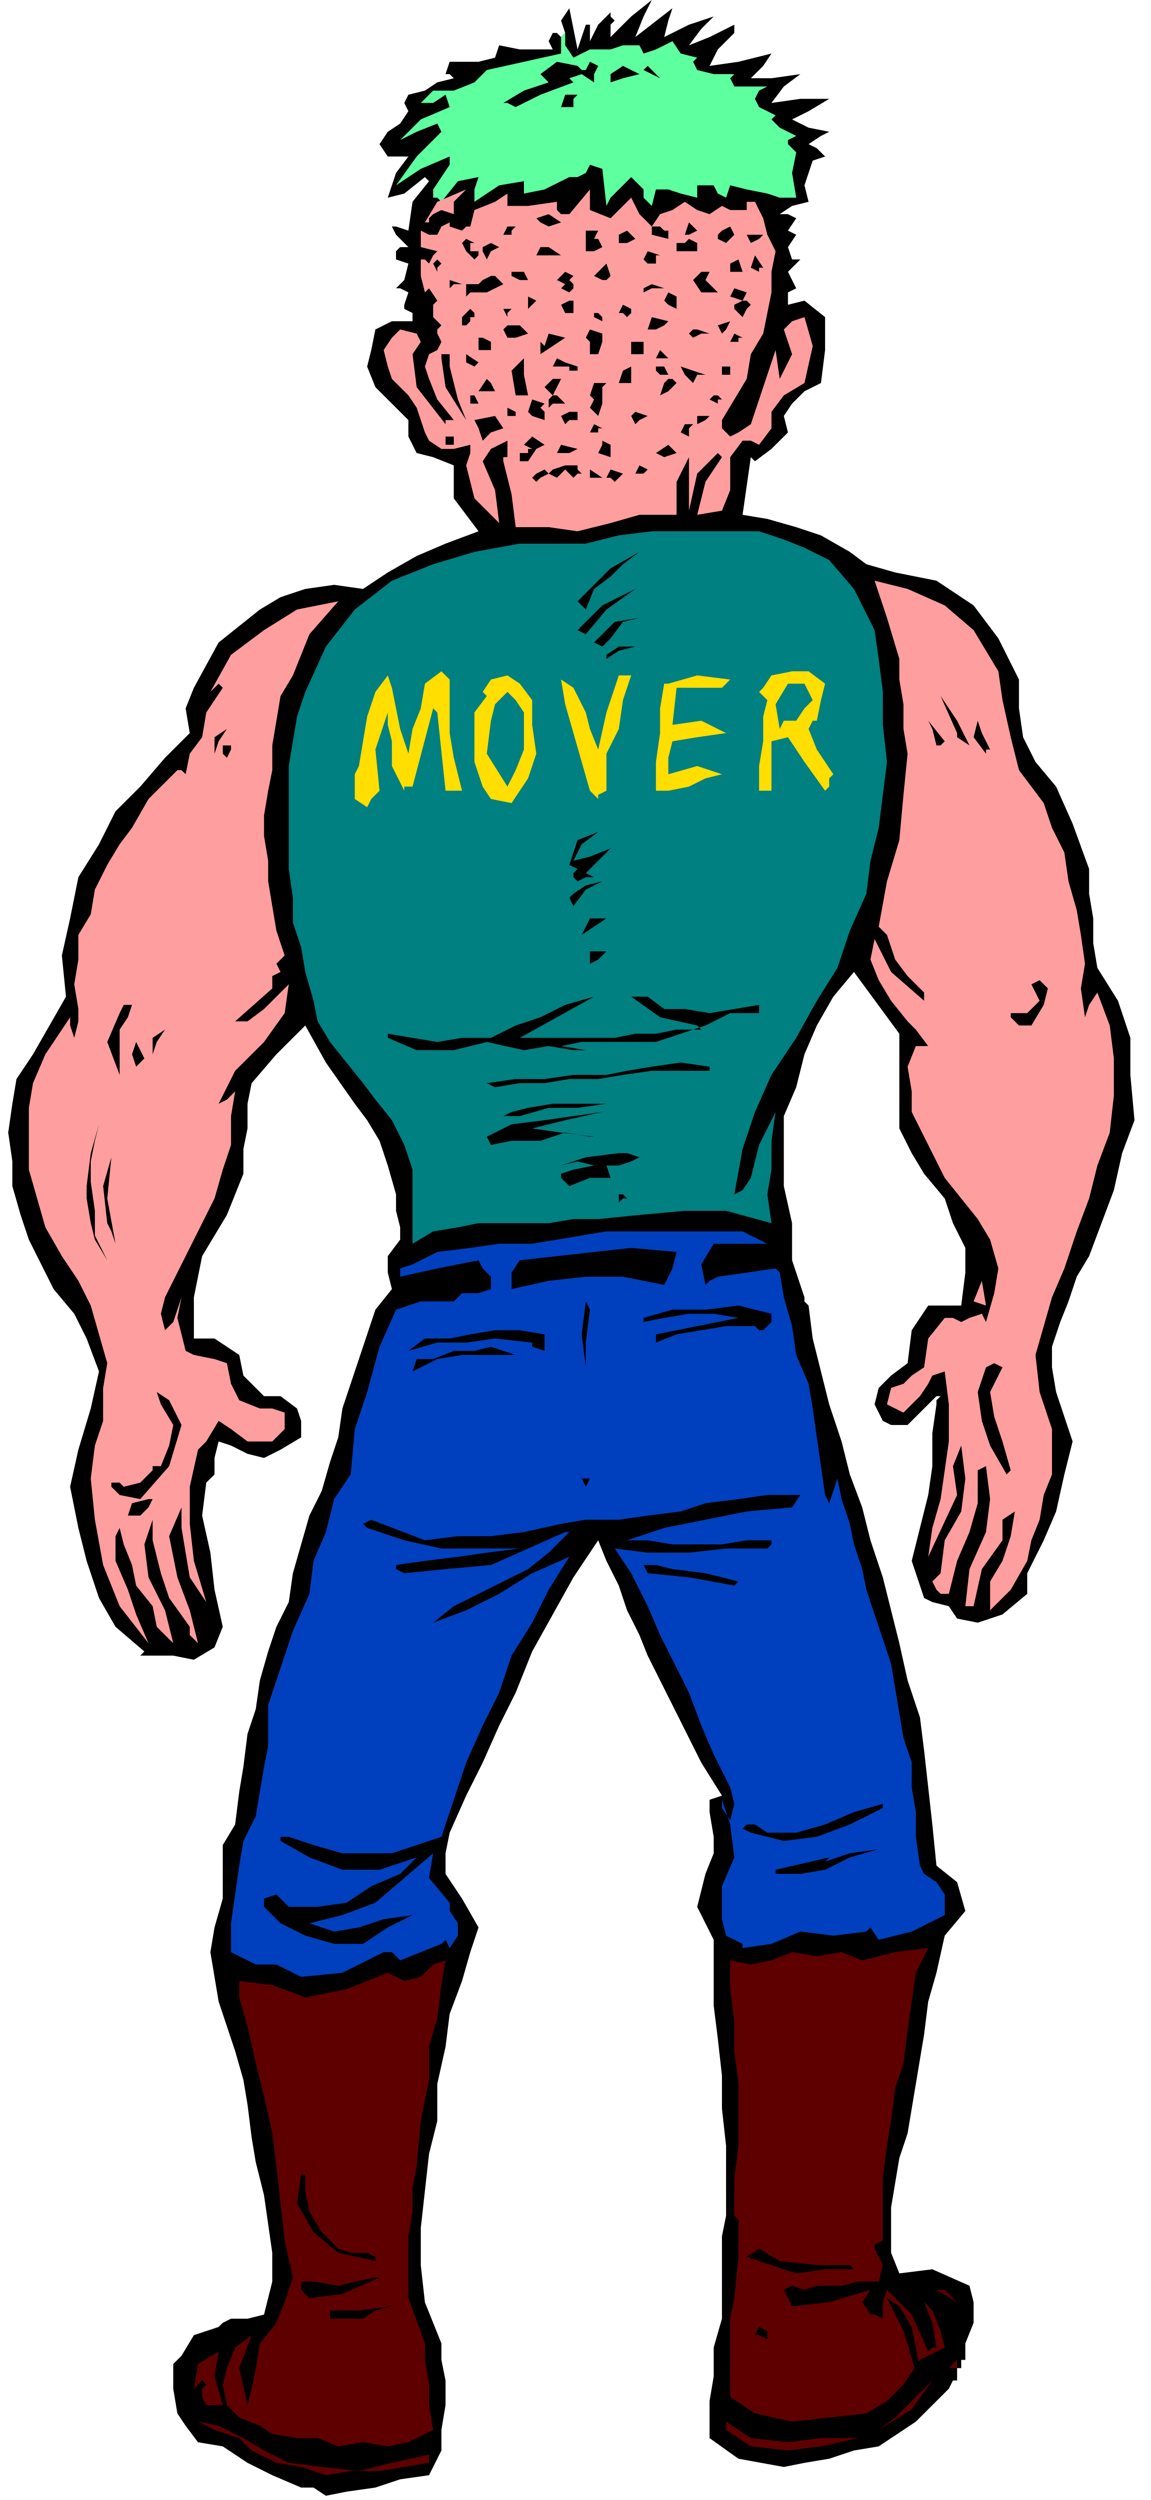
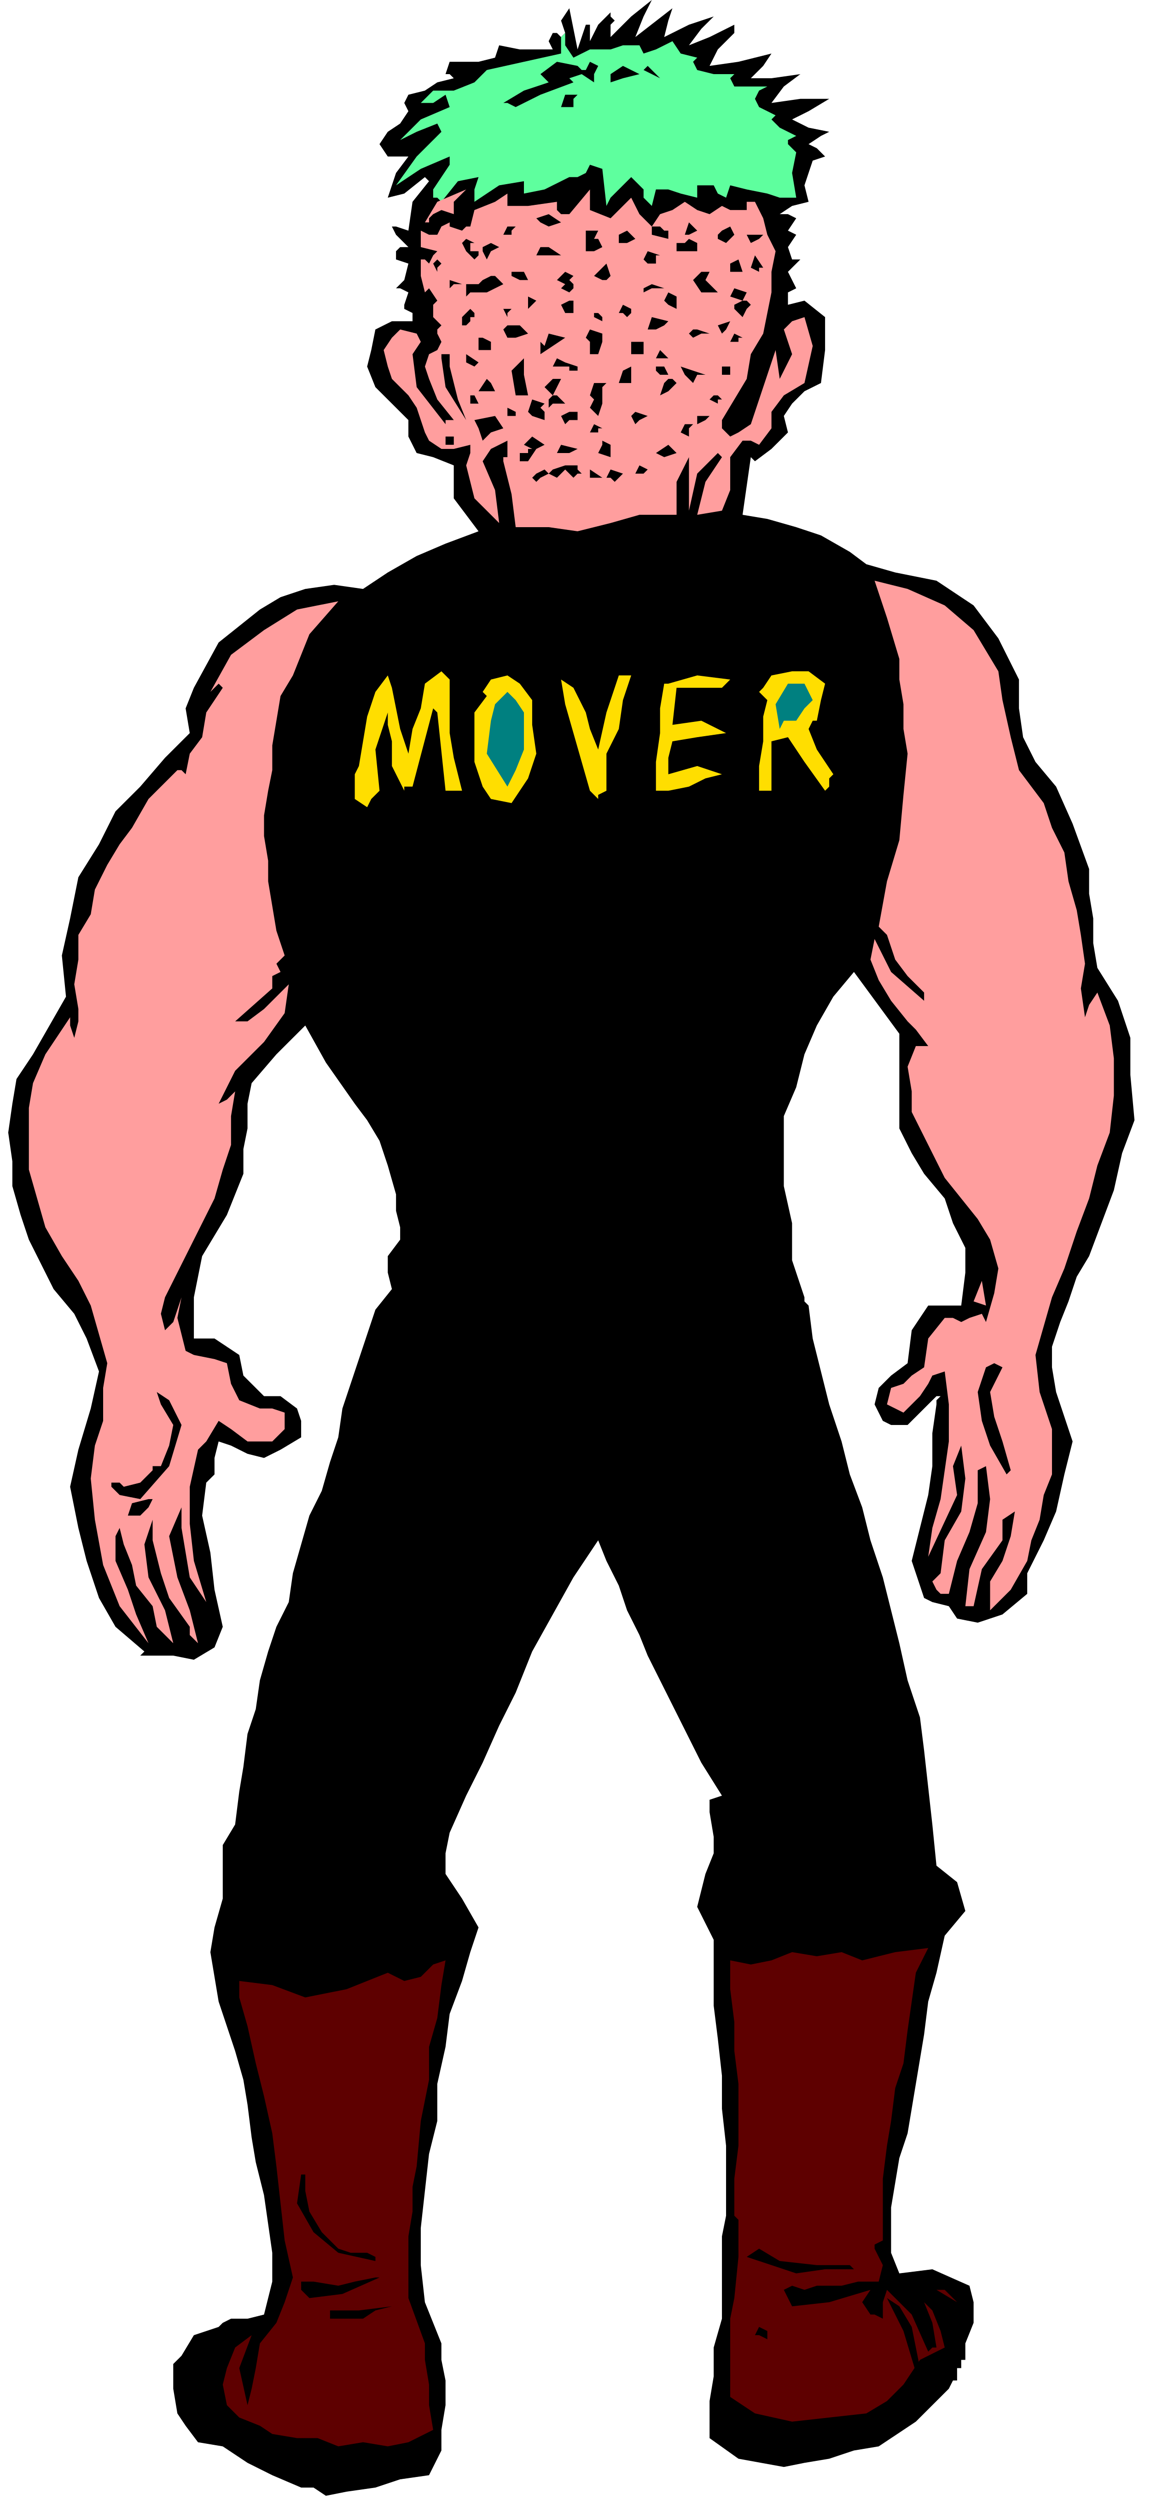
<svg xmlns="http://www.w3.org/2000/svg" fill-rule="evenodd" height="98.059" preserveAspectRatio="none" stroke-linecap="round" viewBox="0 0 279 607" width="45.149">
  <style>.brush1{fill:#000}.pen1{stroke:none}.brush3{fill:#ff9e9e}.brush4{fill:teal}.brush7{fill:#5e0000}</style>
  <path class="pen1 brush1" d="m137 8-1-3 2-3 2 10 1-3 1-3h1v4l2-4 3-3v1l1 1-1 1v3l5-5 5-4-2 4-2 5 9-7-1 3-1 4 6-3 6-2-3 3-3 4 5-2 6-3v2l-4 4-2 4 7-1 8-2-2 3-3 3h5l7-1-4 3-3 4 7-1h7l-5 3-4 2 4 2 5 1-2 1-3 2 2 1 2 2-3 1-1 3-1 3 1 4-4 1-3 2h2l2 1-2 3 2 1-2 3 1 3h2l-3 3 2 4-2 1v3l4-1 5 4v8l-1 8-4 2-3 3-2 3 1 4-4 4-4 3-1-1-1 7-1 7 6 1 7 2 6 2 7 4 4 3 7 2 10 2 9 6 6 8 5 10v7l1 7 3 6 5 6 4 9 4 11v6l1 6v6l1 6 5 8 3 9v9l1 11-3 8-2 9-3 8-3 8-3 5-2 6-2 5-2 6v5l1 6 2 6 2 6-2 8-2 9-3 7-4 8v5l-6 5-6 2-5-1-2-3-4-1-2-1-3-9 2-8 2-8 1-7v-8l1-7v-1l1-1h-1l-3 3-4 4h-4l-2-1-2-4 1-4 3-3 4-3 1-8 4-6h8l1-8v-6l-3-6-2-6-5-6-3-5-3-6v-23l-11-15-5 6-4 7-3 7-2 8-3 7v17l2 9v9l3 9v1l1 1 1 8 2 8 2 8 3 9 2 8 3 8 2 8 3 9 2 8 2 8 2 9 3 9 1 8 1 9 1 9 1 10 5 4 2 7-5 6-2 9-2 7-1 8-1 6-1 6-1 6-1 6-2 6-1 6-1 6v11l2 5 8-1 9 4 1 4v5l-2 5v4h-1v2h-1v3h-1l-1 2-8 8-9 6-6 1-6 2-6 1-5 1-11-2-7-5v-9l1-6v-7l2-7v-20l1-5v-17l-1-9v-8l-1-9-1-8v-16l-4-8 2-8 2-5v-4l-1-6v-3l3-1-5-8-4-8-3-6-3-6-3-6-2-5-3-6-2-6-3-6-2-5-6 9-5 9-5 9-4 10-4 8-4 9-4 8-4 9-1 5v5l4 6 4 7-2 6-2 7-3 8-1 8-2 9v9l-2 8-1 9-1 9v9l1 9 4 10v4l1 5v6l-1 6v5l-3 6-7 1-6 2-7 1-5 1-3-2h-3l-7-3-6-3-6-4-6-1-3-4-2-3-1-6v-6l1-1 1-1 3-5 6-2 1-1 2-1h4l4-1 2-8v-7l-1-7-1-7-2-8-1-6-1-8-1-6-2-7-2-6-2-6-1-6-1-6 1-6 2-7v-13l3-5 1-8 1-6 1-8 2-6 1-7 2-7 2-6 3-6 1-7 2-7 2-7 3-6 2-7 2-6 1-7 2-6 2-6 2-6 2-6 4-5-1-4v-4l3-4v-3l-1-4v-4l-2-7-2-6-3-5-3-4-7-10-5-9-7 7-6 7-1 5v6l-1 5v6l-2 5-2 5-3 5-3 5-2 10v10h5l6 4 1 5 5 5h4l4 3 1 3v4l-5 3-4 2-4-1-4-2-3-1-1 4v4l-2 2-1 8 2 9 1 9 2 9-2 5-5 3-5-1h-8l1-1-7-6-4-7-3-9-2-8-2-10 2-9 3-10 2-9-3-8-3-6-5-6-3-6-3-6-2-6-2-7v-6l-1-7 1-7 1-6 4-6 8-14-1-10 2-9 2-10 5-8 4-8 6-6 6-7 6-6-1-6 2-5 6-11 10-8 5-3 6-2 7-1 7 1 6-4 7-4 7-3 8-3-3-4-3-4v-8l-5-2-4-1-2-4v-4l-4-4-4-4-2-5 1-4 1-5 4-2h5v-2l-2-1v-1l1-3-2-1h-1l2-2 1-4-3-1v-2l1-1h2l-3-3-1-2h1l3 1 1-7 4-5-1-1-5 4-4 1 2-6 3-4h-5l-2-3 2-3 3-2 2-3-1-2 1-2 4-1 3-2 4-1-1-1h-1l1-3h7l4-1 1-3 5 1h8l-1-2 1-2h1l1 1 1-1z" />
  <path class="pen1" style="fill:#5eff9e" d="M136 9v4l-9 2-9 2-3 3-5 2h-5l-3 3h3l3-2 1 3-7 3-5 5 4-2 5-2 1 2-6 6-5 7 6-4 7-3v2l-2 3-2 3v3-1h1l1 1 4-5 5-1-1 3v3l6-4 6-1v3l5-1 6-3h2l2-1 1-2 3 1 1 9 1-2 3-3 2-2 3 3v2l2 2 1-4h3l3 1 4 1v-3h4l1 2 2 1 1-3 4 1 5 1 3 1h4l-1-6 1-5-2-2v-1l2-1-4-2-2-2 1-1-4-2-1-2 1-2 2-1h-8l-1-2 1-1h-5l-4-1-1-2 1-1-4-1-2-3-4 2-3 1-1-2h-4l-3 1h-5l-4 2-2-3V8l-1 1z" />
  <path class="pen1 brush1" d="m145 16-1 2v2l-3-2-3 1 1 1-8 3-6 3-2-1h-1l5-3 6-2-2-2 4-3 5 1 1 1h1l1-2 2 1zm10 2-4 1-3 1v-2l3-2 2 1 2 1zm5 1-2-1-2-1 1-1 1 1 2 2zm-20 4-1 1v2h-3l1-3h3z" />
  <path class="pen1 brush3" d="m110 52-3-1-2 1-1 1v1h-1l3-5 7-3-3 3v3zm38 1 5-5 2 4 3 3 2-3 3-1 3-2 3 2 3 1 3-2 2 1h4v-2h2l2 4 1 4 2 4-1 5v5l-1 5-1 5-3 5-1 6-3 5-3 5v2l2 2 2-1 3-2 3-9 3-9 1 7 3-6-2-6 2-2 3-1 2 7-2 9-5 3-3 4v4l-3 4-2-1h-2l-3 4v8l-2 5-6 1 2-8 4-6-1-1-5 5-2 9v-13l-3 6v8h-9l-7 2-8 2-7-1h-8l-1-8-2-8v-1h1v-4l-4 2-2 3 3 7 1 8-6-6-2-8 1-3v-2l-4 1h-3l-3-2-1-2-2-6-2-3-4-4-1-3-1-4 2-3 2-2 4 1 1 2-2 3 1 8 7 9v-1h2l-4-5-2-5-1-3 1-3 2-1 1-2-1-2v-1l1-1-2-2v-3l1-1-2-3-1 1-1-4v-4h1l1 1 1-2 1-1-4-1v-4l2 1h2l1-2 2-1v1l3 1 1-1h1l1-4 5-2 3-2v3h5l7-1v2l1 1h2l5-6v5l5 2z" />
  <path class="pen1 brush1" d="m136 54-3 1-2-1-1-1 3-1 3 2zm-11 1-1 1v1h-2l1-2h2zm37 1v2l-4-1v-2h2l1 1h1zm7 0-2 1h-1l1-3 2 2zm8-1 1 2-2 2-2-1v-1l1-1 2-1zm-33 3h1l1 2-2 1h-2v-5h3l-1 2zm10 0-2 1h-2v-2l2-1 2 2zm31-1-1 1-2 1-1-2h4zm-70 2h-1v2h2v1l-1 1-2-2-1-2 1-1 2 1zm54 0v2h-5v-2h2l1-1 2 1zm-48 1-2 1-1 2-1-2v-1l2-1 2 1zm15 2h-6l1-2h2l3 2zm24 0h-1v2h-2l-1-1 1-2 3 1zm25 3h-1v1l-2-1 1-3 2 3zm-78-1-1 1v1l-1-2 1-1 1 1zm73 2h-3v-2l2-1 1 3zm-32 1-1 1h-1l-2-1 3-3 1 3zm-20 1h-2l-2-1v-1h3l1 2zm44-2-1 2 2 2 1 1h-4l-2-3 2-2h2zm-33 1-1 1 1 1v1l-1 1-2-1 1-1-2-1 2-2 2 1zm-17 2-4 2h-4l-1 1v-3h3l1-1 2-1h1l2 2zm-10 0h-2l-1 1v-2l3 1zm49 1h-3l-2 1v-1l2-1 3 1zm20 1-1 2h1l1 1-1 1-1 2-1-1-1-1v-1l2-1-3-1 1-2 3 1zm-51 2-1 1-1 1v-3l2 1zm34-1v3l-2-1-1-1 1-2 2 1zm-25 4h-2l-1-2 2-1h1v3zm-15-1-1 1v1l-1-2h2zm29 0v1l-1 1-1-1h-1l1-2 2 1zm-38 1v1h-1v1l-1 1h-1v-2l1-1 1-1 1 1zm31 1v1l-2-1v-1h1l1 1zm16 1-1 1-2 1h-2l1-3 4 1zm15 0-1 2-1 1-1-2 3-1zm-49 3-3 1h-2l-1-2 1-1h3l2 2zm44 0h-2l-2 1-1-1 1-1h1l3 1zm-26 0v2l-1 3h-2v-3l-1-1 1-2 3 1zm34 1h-1v1h-2l1-2 2 1zm-43 0-3 2-3 2v-3l1 1 1-3 4 1zm-18 1v2h-3v-3h1l2 1zm37 3h-3v-3h3v3zm6 1h-3l1-2 2 2zm-52 6 1 4 2 5-5-8-1-7v-1h2v3l1 4zm6-5-1 1-2-1v-2l3 2zm24 1v1h-2v-1h-4l1-2 2 1 3 1zm-13-2v4l1 5h-3l-1-6 3-3zm35 4h-2l-1-1v-1h2l1 2zm9 0h-2l-1 2-2-2-1-2 3 1 3 1zm6 0h-2v-2h2v2zm-24 2h-3l1-3 2-1v4zm-17-1-1 2-1 2h1l1 1v-1 1l1 1h-3l-1 1v-2l1-1-2-2 1-1 1-1h2zm-16 3h-4l2-3 1 1 1 2zm44-2-2 2-2 1 1-3 1-1h1l1 1zm-17 0-1 1v4l-1 3-2-2 1-2-1-1 1-3h3zm-31 5h-2v-2h1l1 2zm59-1h-1v1l-2-1 1-1h1l1 1zm-43 1-1 1 1 1v2l-3-1-1-1 1-3 3 1zm-7 3h-2v-2l2 1v1zm15 1h-2l-1 1-1-2 2-1h2v2zm17-1-2 1-1 1-1-2 1-1 3 1zm15 0-1 1-2 1v-2h3zm-50 3-3 1-2 2-1-3-1-2 5-1 2 3zm24 0h-1v1h-2l1-2 2 1zm22-1-1 1v2l-2-1 1-2h2zm-58 3v2h-2v-2h2zm22 2-2 1-2 3h-2v-2h2v-1h1l-2-1 2-2 3 2zm8 1-2 1h-3l1-2 4 1zm8 2-3-1 1-2v-1l2 1v3zm16-1-3 1-2-1 3-2 2 2zm-24 3v1l1 1h-1l-1 1-2-2-1 1-1 1-2-1 1-1 3-1h3zm17 1-1 1h-2l1-2 2 1zm-24 1-2 1-1 1-1-1 1-1 2-1 1 1zm13 1h-3v-2l3 2zm5-1-2 2-1-1h-1l1-2 3 1z" />
-   <path class="pen1 brush4" d="m201 136 6 7 5 10 1 7 1 8v8l1 9-1 8-1 8-2 8-1 8-4 9-3 9-5 8-5 9-6 9-4 9-3 9-2 11 2-1 2-3 2-8 4-8-1 7v7l-1 6 1 7-11-3h-10l-11 1-10 1h-6l-6 1h-17l-5 1-6 1-5 3v-18l-2-6-3-6-4-5-3-4-4-5-4-5-3-5-1-5-2-7-1-6-2-6v-6l-1-7v-25l1-6 1-6 2-6 5-11 7-9 9-7 10-4 10-3 11-2h16l8-2 8-1h26l6 2 5 2 6 3z" />
  <path class="pen1 brush1" d="m142 148-2-2 1-1 7-7 7-4-4 3-3 3-4 3-2 5z" />
  <path class="pen1 brush3" d="m242 163 1 7 2 9 2 8 6 8 2 6 3 6 1 7 2 7 1 6 1 7-1 6 1 7 1-3 2-3 3 8 1 8v9l-1 9-3 8-2 8-3 8-3 9-3 7-2 7-2 7 1 9 3 9v11l-2 5-1 6-2 5-1 5-4 7-5 5v-7l3-5 2-6 1-6-3 2v5l-5 7-2 9h-2l1-9 4-9 1-8-1-8-2 1v8l-2 7-3 7-2 8h-2l-1-1-1-2 2-2 1-8 4-7 1-8-1-8-2 5 1 7-7 15 1-7 2-7 1-7 1-7v-9l-1-8-3 1-1 2-2 3-4 4-2-1-2-1 1-4 3-1 2-2 3-2 1-7 4-5h2l2 1 2-1 3-1v-1 1l1 2 2-7 1-6-2-7-3-5-8-10-5-10-3-6v-5l-1-6 2-5h3l-3-4-2-2-4-5-3-5-2-5 1-5 4 8 8 7v-2l-4-4-3-4-2-6-2-2 2-11 3-10 1-11 1-10-1-6v-6l-1-6v-5l-3-10-3-9 8 2 9 4 7 6 6 10z" />
  <path class="pen1 brush1" d="m142 154-2-1 6-6 8-4-7 5-5 6z" />
  <path class="pen1 brush3" d="m69 232-2 2 1 2-2 1v3l-9 8h3l4-3 6-6-1 7-5 7-7 7-4 8 2-1 2-2-1 6v7l-2 6-2 7-3 6-3 6-3 6-3 6-1 4 1 4 2-2 1-3 1-3-1 5 2 8 2 1 5 1 3 1 1 5 2 4 5 2h3l3 1v4l-3 3h-6l-4-3-3-2-3 5-2 2-2 9v9l1 9 3 10-4-6-1-6-1-6v-5l-3 7 2 10 3 8 2 8-2-2v-2l-5-7-2-6-2-8v-5l-2 6 1 8 4 8 2 8-4-4-1-5-4-5-1-5-2-5-1-4-1 2v6l3 7 2 6 3 7-7-9-4-10-2-11-1-10 1-8 2-6v-8l1-6-2-7-2-7-3-6-4-6-4-7-2-7-2-7v-15l1-6 3-7 4-6 2-3v2l1 3 1-4v-3l-1-6 1-6v-6l3-5 1-6 3-6 3-5 3-4 4-7 7-7h1l1 1 1-5 3-4 1-6 4-6-1-1-2 2 5-9 8-6 8-5 10-2-7 8-4 10-3 5-1 6-1 6v6l-1 5-1 6v5l1 6v5l1 6 1 6 2 6z" />
  <path class="pen1 brush1" d="m155 150-4 1-3 4-1 1-1 1-2-1 1-1 4-4 6-1zm-1 7-4 1-3 2v-1l3-2h4z" />
  <path class="pen1" d="m200 166-1 4-1 5h-1l-1 2 2 5 4 6-1 1v2l-1 1-5-7-4-6-4 1v12h-3v-6l1-6v-6l1-4-2-2 1-1 2-3 5-1h4l4 3zm-91-1v13l1 6 2 8h-4l-2-19-1-1-5 19h-2v1l-3-6v-6l-1-4v-3l-3 9 1 10-2 2-1 2-3-2v-6l1-2 1-6 1-6 2-6 3-4 1 3 1 5 1 5 2 6 1-6 2-5 1-6 4-3 2 2zm33 8 1 4 2 5 2-9 3-9h3l-2 6-1 7-3 6v9l-2 1v1l-2-2-2-7-2-7-2-7-1-6 3 2 3 6zm-13-3v6l1 7-2 6-4 6-5-1-2-3-2-6v-12l3-4-1-1 2-3 4-1 3 2 3 4zm48-5-1 1-1 1h-11l-1 9 7-1 6 3-7 1-6 1-1 4v4l7-2 6 2-4 1-4 2-5 1h-3v-7l1-7v-6l1-6h1l7-2 8 1z" style="fill:#ffde00" />
  <path class="pen1 brush4" d="m197 170-2 2-2 3h-3l-1 2-1-6 3-5h4l2 4zm-70 3v9l-2 5-2 4-5-8 1-8 1-4 3-3 2 2 2 3z" />
-   <path class="pen1 brush1" d="m235 181-3-2v-1l-4-9 4 6 3 6zm-6-1-1 1h-1l-1-4-1-2 4 5zm11 2h-1v1l-3-4 1-4 1 3 2 4zm-185-5-2 3-1 3v-4l3-2zm1 4v1l-1 2-1-1v-2h2zm89 21-4 3-2 4 4-1 5-2-6 6 2 1h-2l-2 1-1-1v-1l1-1-2-1 2-6 5-2zm1 12-4 2-3 4-1-2 1-1 3-2 4-1zm1 9-3 2-3 2 2-4h4zm0 8-2 2-2 1v-3h4zm107 9-1 4-3 5h-3l-2-2v-1h4l3-3-1-2-1-2 2-1 2 2zm-70 4v2h-7l-6 3-6 2-6 2h-18l-5 1 6 1h7-10l-6-1-6 1-9-2-8 2h-9l-7-3v-1l6 1 6 1 6-1h7l6-3 6-2 6-3 7-2-9 5-9 5h23l5-1h5l5-1h6l-1-1-9-2-7-5h4l4 3h5l6 1 6-1 6-1zm-152 0-1 3-2 3v11l-3-8 3-7 1-2h2zm8 6-2 3-1 3v-4l3-2zm-5 7-1 1-1 1-1-3 1-3 1 2 1 2zm137 2v1h-14l-7 1-6 1h-7l-6 1h-6l-6 1-2-1 7-1h7l7-1h8l5-1 6-1 7-1 7 1zm-11 5h-3l-3 1 3-1h3zm-5 4h-9l-7 1h-7l-7 2h-4l2-1 4-1 6-1h22zm-10 2-9 2-8 2 7 1 8 1h-1l-6-1-6 2h-7l-5 1-1-2 6-3 8-1 7-1 7-1zM22 282v5l1 7v6l3 6-3-5-1-4-1-6v-3l1-8 2-7-1 4-1 5zm133-1-2 1-3 1h-3l1 3h-5l-5 2-2-2v-1l3-1 5-1-4-1-4 1 6-2 8-1h2l3 1zM28 302l-1-3-1-2-1-9 2-7-1 10 2 11zm124-11h-1l-1 1v-2h1l1 1z" />
-   <path class="pen1" style="fill:#0040bf" d="M186 302h-13l-3 5 1 5 1-1 2-1 7-1 7-1 1 1 1 6 2 7 1 7 3 7 1 6 1 7 1 7 1 7 1 2 1-3 1-3 1 5 2 6 1 5 2 6 1 5 2 6 2 6 2 6 1 6 1 6 1 6 2 6v6l1 6v6l1 7 1 2 3 2 2 3v5l-8 4-8 2-2-3-1 1-8 1-8-1-7 3-7 1v-1l-4-2-1-4v-8l3-7-1-8-2-6v2l2 3 1-4-1-4-4-8-3-7-3-8-3-6-4-8-3-7-4-8-4-6 8 1h10l9-1h10l1-1v-1h-6l-6 1h-12l-6-1h-5l9-3 10-2 10-2 11-1 2-3h-8l-7 1-8 1-6 2-8 1-7 1h-8l-6 1-9 2-8 1h-8l-8 1-13-5-2 1 1 1 9 3 9 2h19l-8 1-7 1-8 1-7 1v1l2 1 10-1 11-1 9-4 9-4h1l-5 5-5 4-6 3-6 3-6 3-5 4 8-3 8-4 8-5 9-4-5 8-4 8-5 8-3 9-4 8-4 9-3 9-3 9-6 2-6 2H83l-7-2-6-2h-2v1l7 4 8 3h9l9-3-2 2-2 2-7 3-6 4-7 1h-7l-3-3-3 1v2l4 4 6 3 7 2h7l6-4 6-3-7 1-6 2-6 1-6-2 8-2 8-3 7-6 7-6-1 6 5 6v2l2 3v3l-2 3-1-2-1 1-5 2-5 2-2-2h-2l-10 5-10 1-6-3h-5l-4-2-2-1v-7l1-7 1-7 1-6 3-6 1-6 1-6 1-5v-10l3-9 3-9 4-9 1-8 3-7 2-8 4-6 1-11 3-9 3-11 4-9 6-2h8l2-2h4l3-1v-3l-2-2-1-2-10 2-9 2v-2l3-1 6-3 8-1 7-1h8l6-1 6-1 6-1h33l6 3z" />
  <path class="pen1 brush1" d="m164 304-1 4-2 4-10-2h-9l-9 1-9 2v-4l2-3 9-1 9-1 9-1 11 1z" />
  <path class="pen1 brush3" d="m236 316 2-5 1 6-3-1z" />
-   <path class="pen1 brush1" d="m143 318-1 8v22-16l-1-8 1-8 1 2zm44 3-2 2h-1l-1-1h-7l-6 1-6 1-5 2v-2l10-2 10-2-6-1h-6l-6 1-5 1v-1l7-2h8l8-1 8 2v2zm-55 7-3-1v-1l-9-1-7 1h-7l-7 2 4-3h6l5-1 6-1h6l6 1v4z" />
  <path class="pen1 brush1" d="M125 329h-13l-6 1-6 3 1-3h4l5-2h5l4-1 6 2zm118 3-3 6 1 6 2 6 2 7-1 1-4-7-2-6-1-7 2-6 2-1 2 1zM44 346l-3 10-7 8-5-1-2-2v-1h2l1 1 4-1 3-3v-1h2l2-5 1-5-3-5-1-3 3 2 3 6zm99 13-1 2-1-2h2zm-106 5-1 2-2 2h-3l1-3 4-1h1zm142 20-1 1-11-2-10-1-1-2h3l4 1 8 1 8 2zm35 55-8 4-8 3-8 1-8-2-2-1 1-1h2l3 2h7l7-2 7-3 7-2v1zm-1 10-7 2-6 3-6 1h-6v-1l13-3-1 1 6-2 7-1z" />
  <path class="pen1 brush7" d="m225 473-3 6-1 7-1 7-1 8-2 6-1 8-1 6-1 8v15l-2 1v1l2 4-1 4h-5l-4 1h-6l-3 1-3-1-2 1 1 2 1 2 9-1 10-3-2 3 2 3h1l2 1v-4l1-3 6 6 4 9 1-1h1l-1-6-2-5 2 2 2 5 1 4-6 3-4 6-4 4-5 3-9 1-9 1-9-2-6-4v-19l1-5 1-10v-9l-1-1v-9l1-8v-15l-1-8v-7l-1-8v-7l5 1 5-1 5-2 6 1 6-1 5 2 8-2 8-1zm-117 3-1 6-1 8-2 7v8l-2 10-1 11-1 5v6l-1 6v15l4 11v4l1 6v5l1 6-6 3-5 1-6-1-6 1-5-2h-5l-6-1-3-2-5-2-3-3-1-5 1-4 2-5 4-3-3 8 2 9 1-4 1-5 1-6 4-5 2-5 2-6-2-9-1-9-1-9-1-8-2-9-2-8-2-9-2-7v-4l8 1 8 3 10-2 10-4 4 2 4-1 3-3 3-1z" />
  <path class="pen1 brush1" d="M74 528v4l1 5 3 5 4 4 3 1h4l2 1v1l-9-2-6-5-4-7 1-7h1zm132 22 1 1h-7l-7 1-6-2-6-2 3-2 5 3 9 1h8zm-114 3-9 4-8 1-2-2v-2h3l6 1 4-1 5-1h1z" />
  <path class="pen1 brush7" d="m232 559-5-3h2l3 3z" />
  <path class="pen1 brush1" d="M223 575h-1v1l-3-10-4-8 3 2 3 5 1 5 1 5zM88 563h-8v-2h7l8-1-4 1-3 2zm98 3v2l-2-1h-1l1-2 2 1z" />
-   <path class="pen1 brush7" d="M54 584h-4l-1-2v-2l1-1-1-1-1 1-1 1 1-6 5-3-1 6 2 7zm178-9h-2l2-2v2zm-19 15 4-3 5-5 4-4-5 7-8 5zm-143 8 8 1 9 1 8-2 9-2v2l-6 1-6 1h-7l-6 1-6-2-6-1-6-3-3-3-6-2-4-2 5 1 6 3 5 3 6 3zm138-6-9 2-8 1-9-1-6-4v-2l6 4 9 1 8-1h9z" />
</svg>